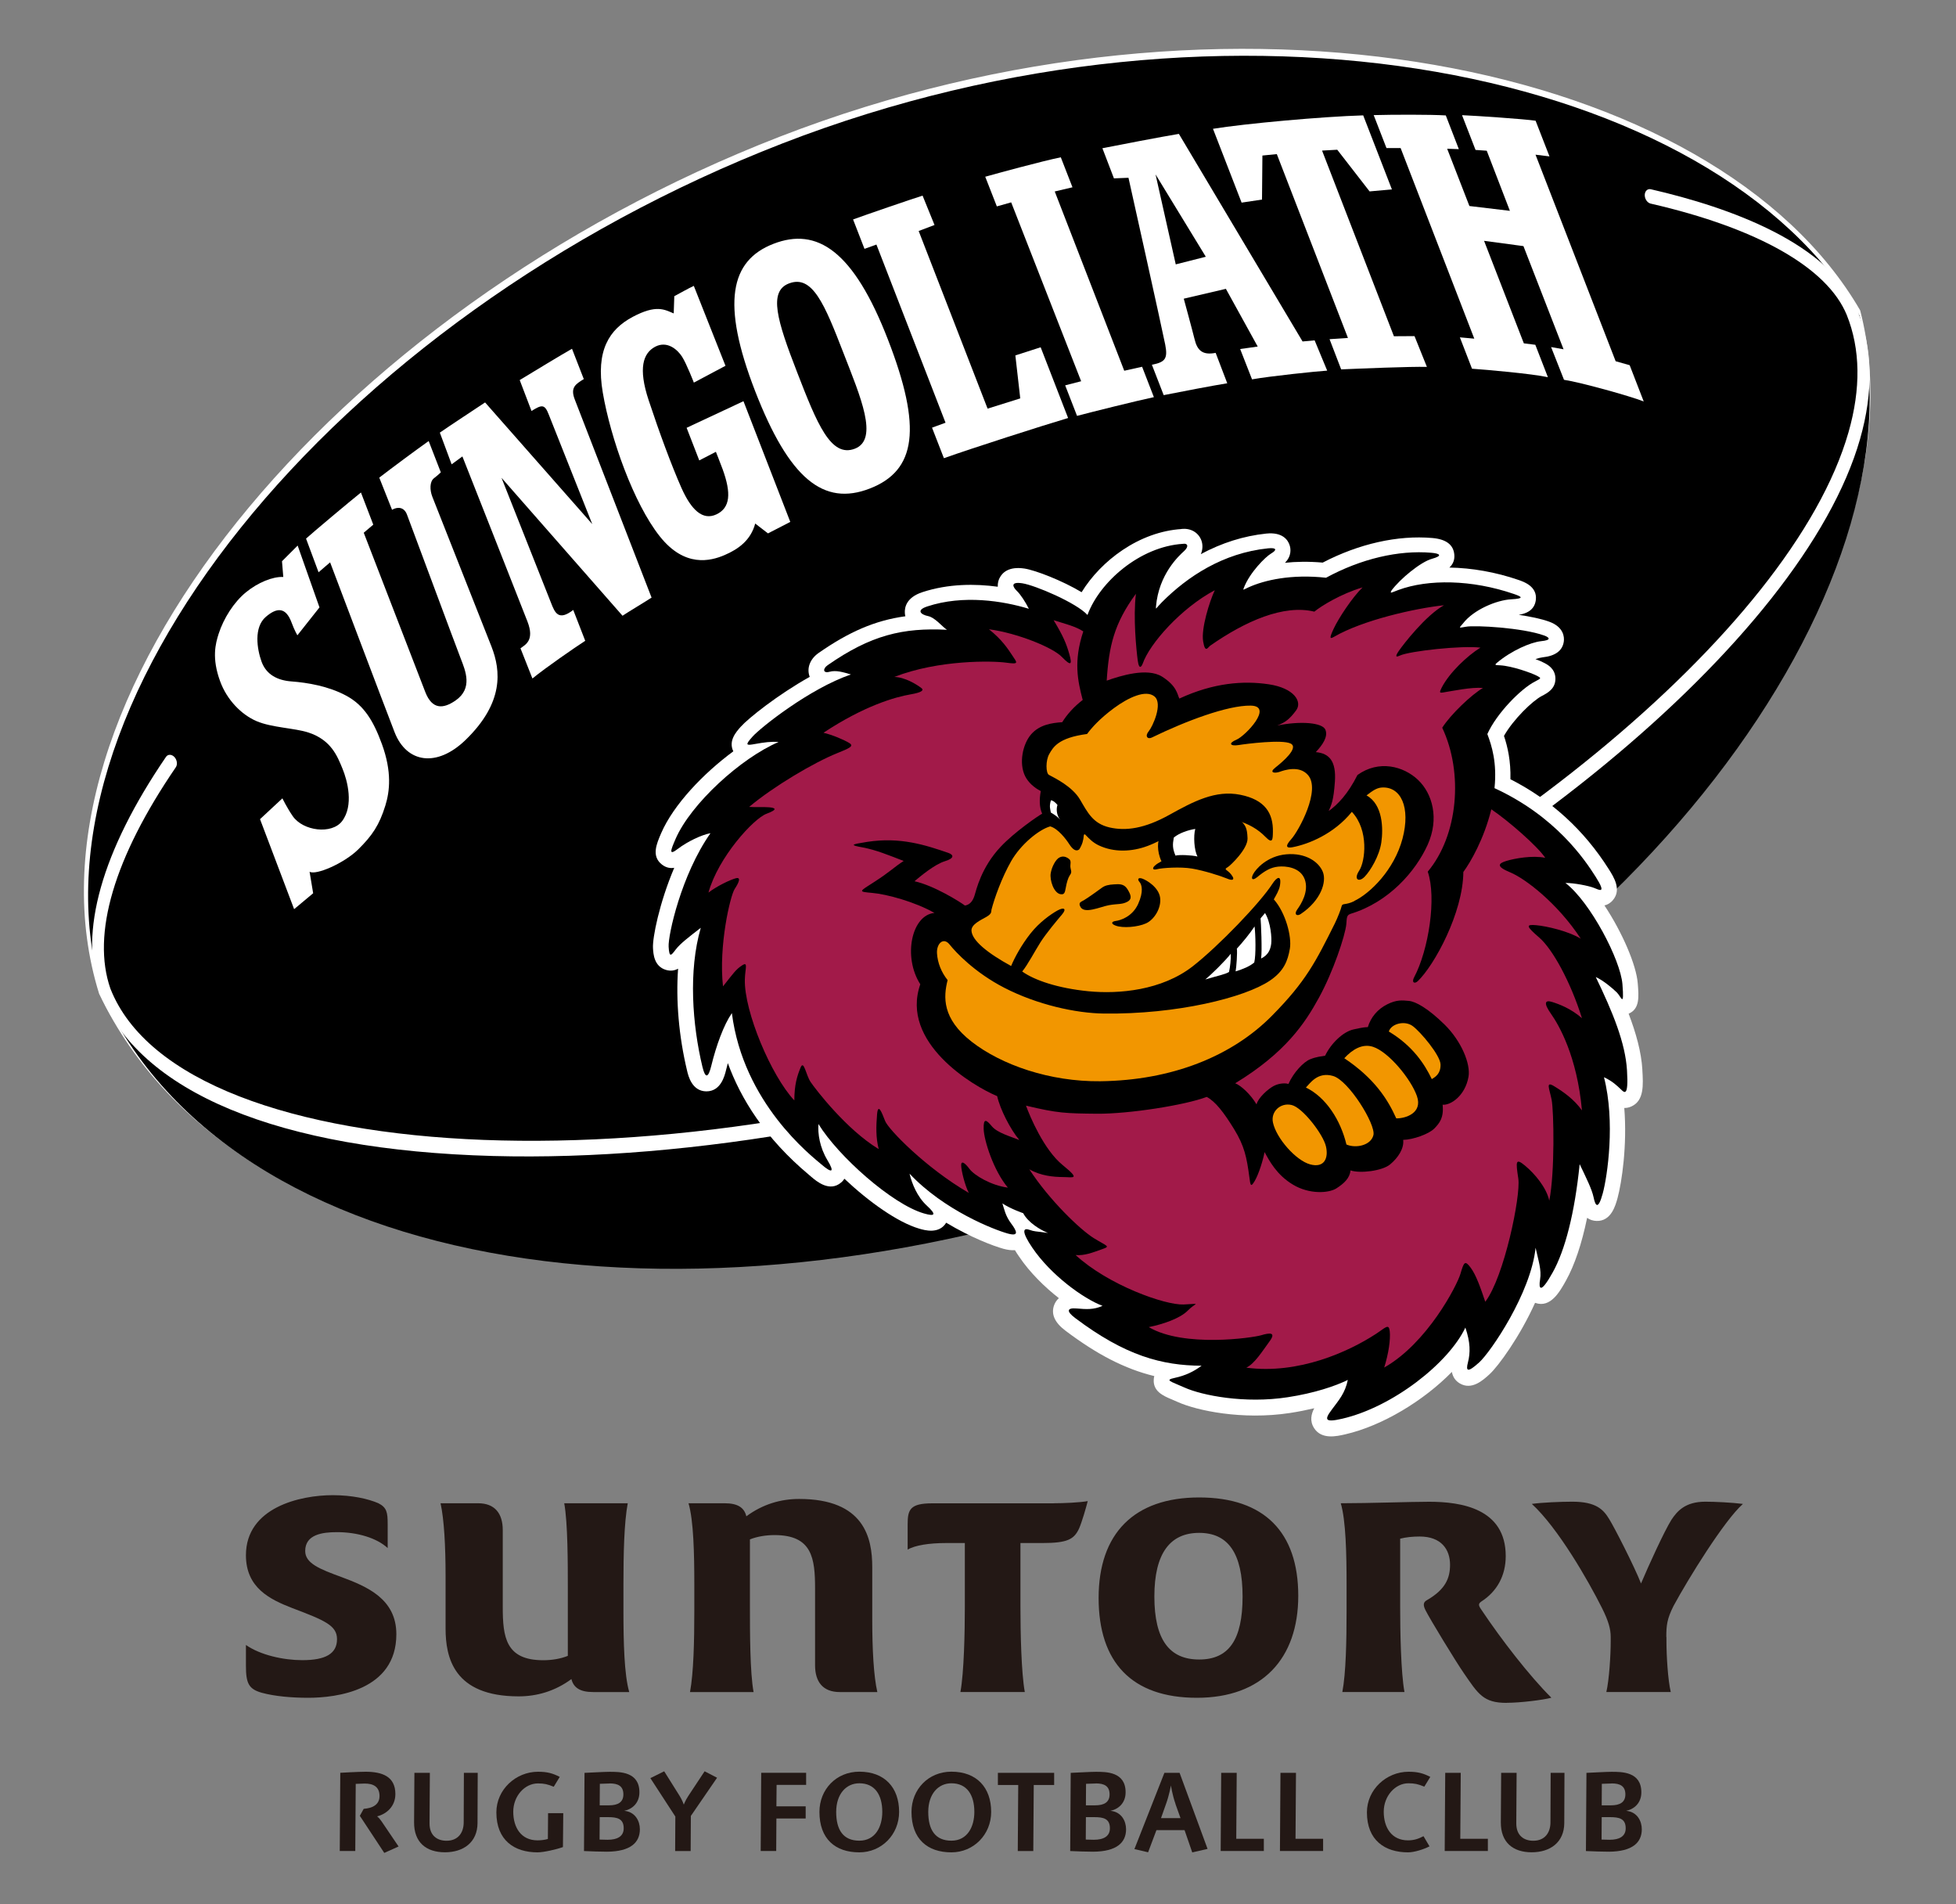
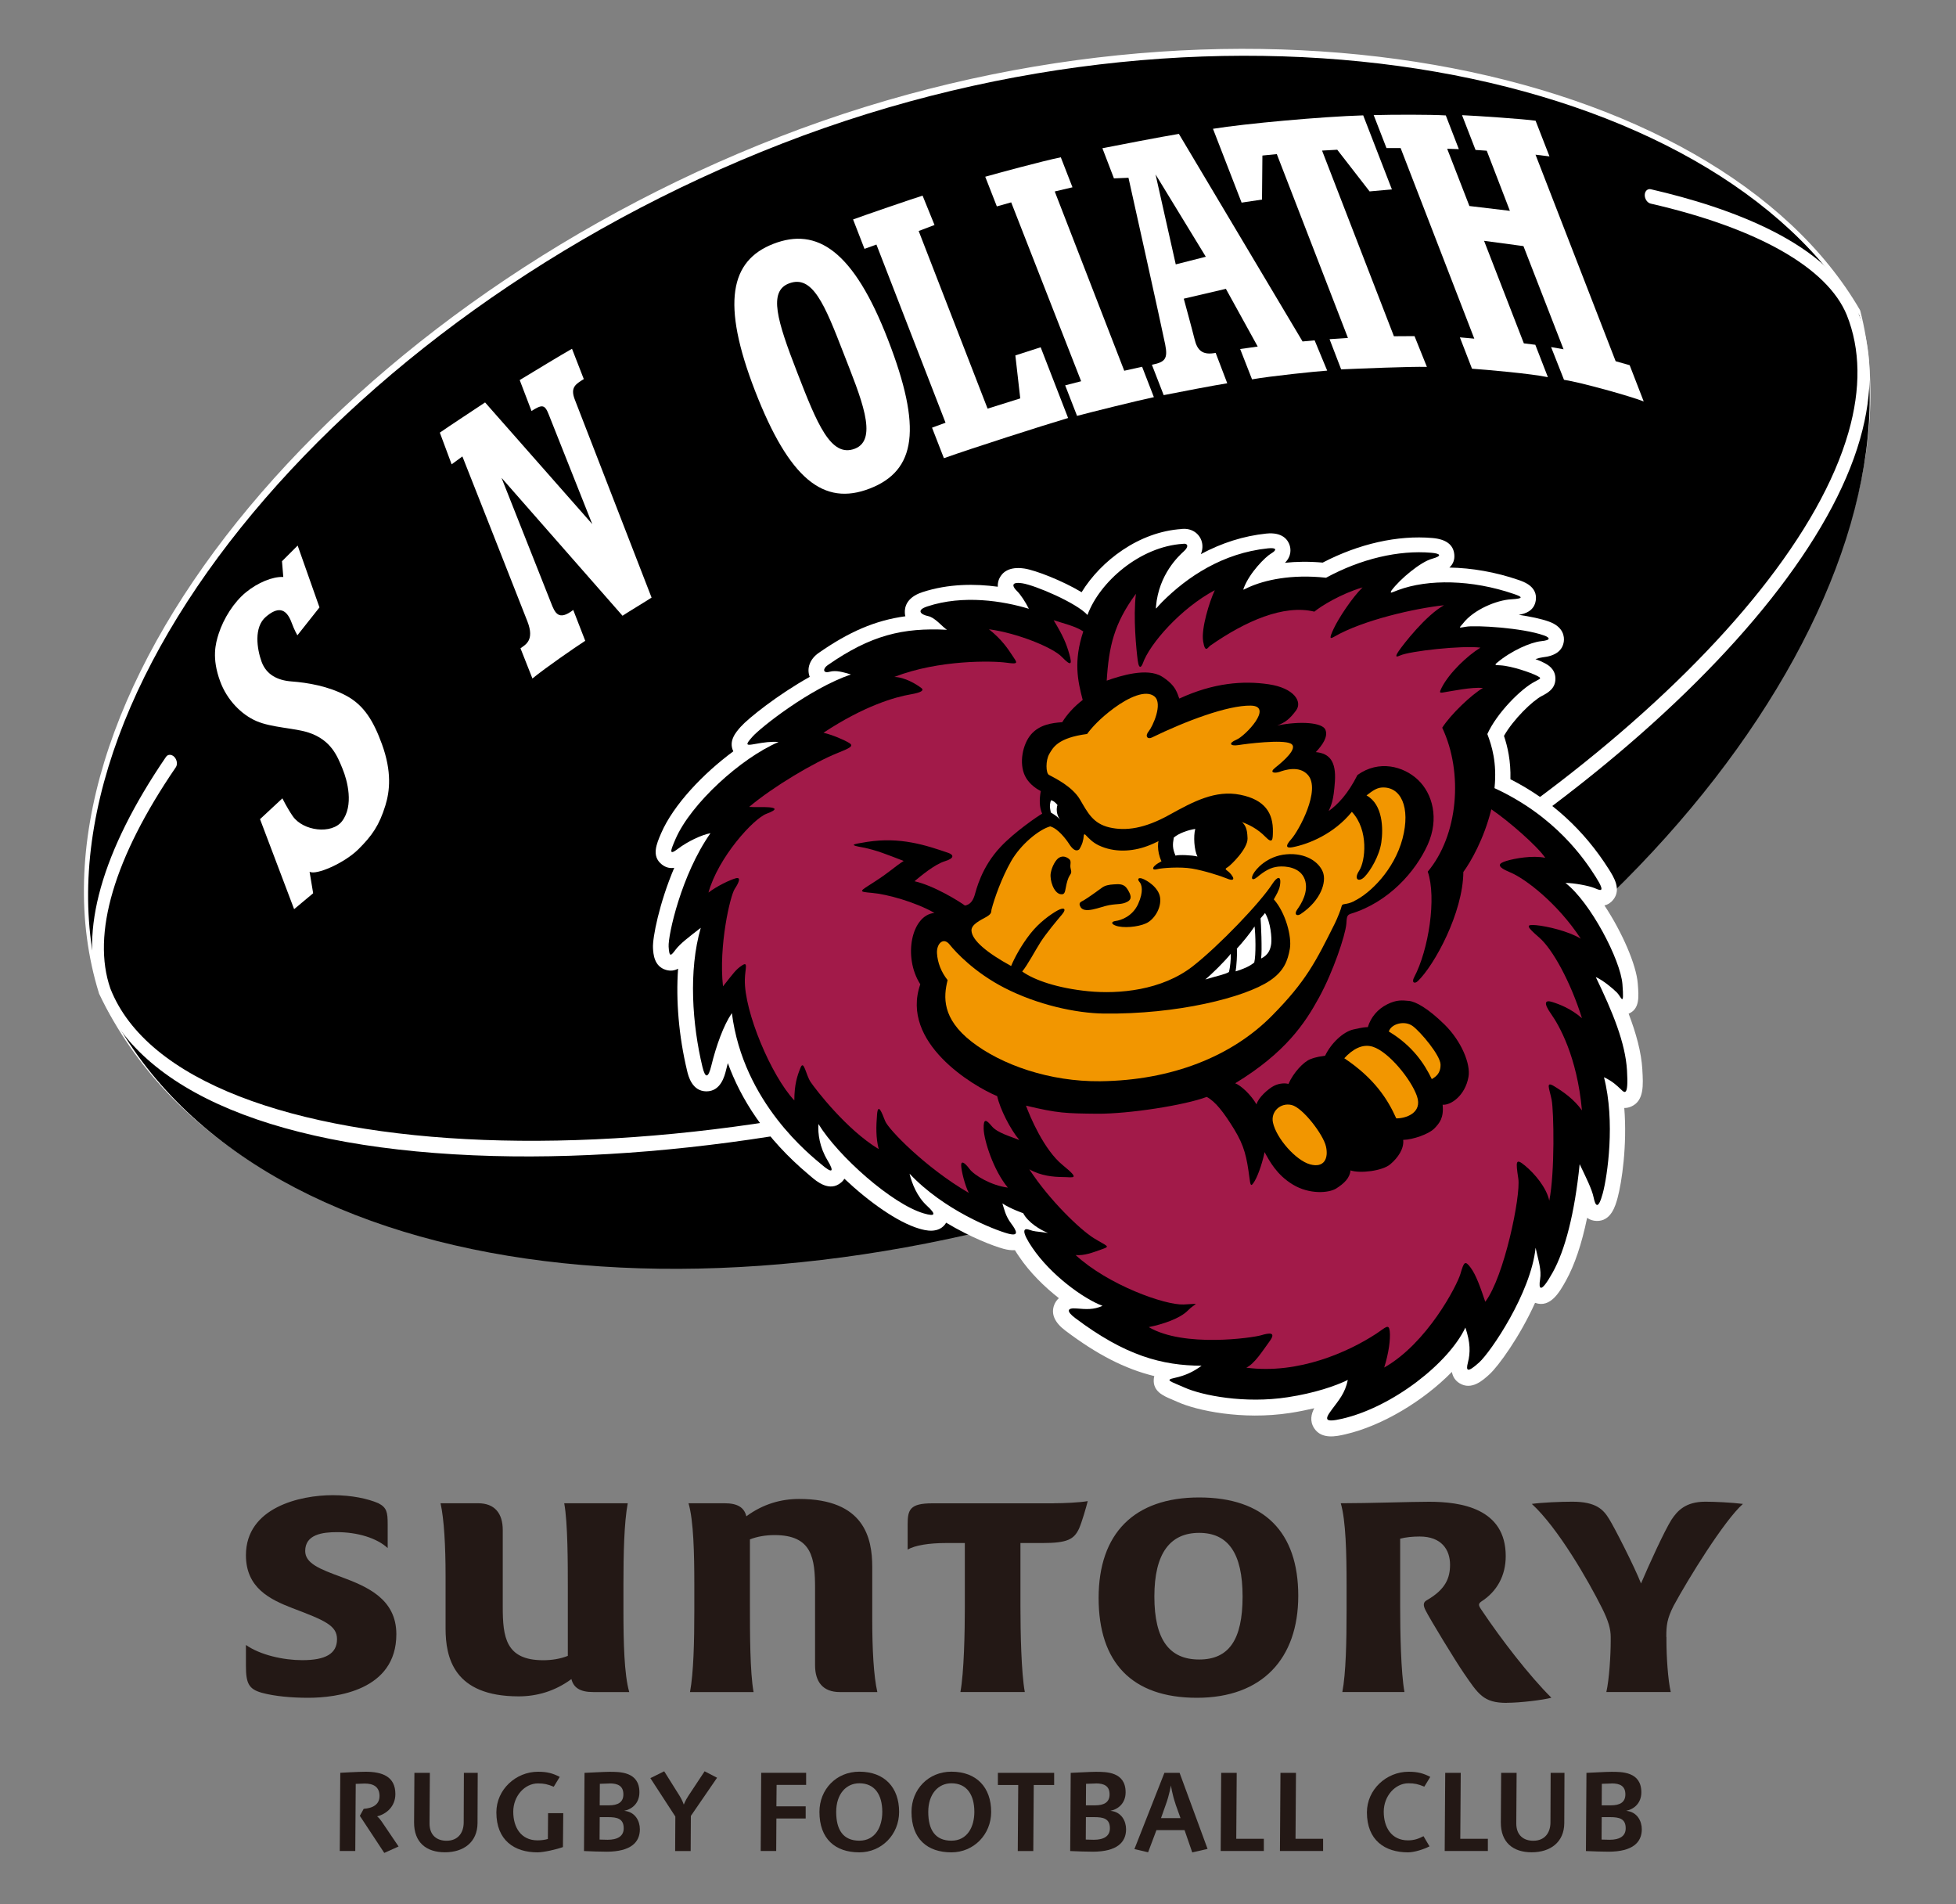
<svg xmlns="http://www.w3.org/2000/svg" id="_レイヤー_1" data-name=" レイヤー 1" width="300" height="292" version="1.1" viewBox="0 0 300 292">
  <rect x="0" y="0" width="300" height="292" fill="#808080" stroke="none" />
  <defs>
    <style>
      .cls-1 {
        fill: #231815;
      }

      .cls-1, .cls-2, .cls-3, .cls-4, .cls-5 {
        stroke-width: 0px;
      }

      .cls-2 {
        fill: #f29600;
      }

      .cls-6 {
        stroke: #fff;
        stroke-linecap: round;
        stroke-linejoin: round;
        stroke-width: .75px;
      }

      .cls-6, .cls-5 {
        fill: #fff;
      }

      .cls-3 {
        fill: #000;
      }

      .cls-4 {
        fill: #a21a49;
      }
    </style>
  </defs>
  <g>
    <path class="cls-6" d="M119.73,21.31C50.82,48.04,1.85,108.09,15.55,152.24c21.47,44.89,96.32,53.15,165.22,26.42,68.9-26.73,114.89-89.42,104.18-130.93C263,9.93,188.63-5.42,119.73,21.31Z" />
-     <path class="cls-6" d="M150.06,99.87" />
  </g>
  <g>
    <path class="cls-3" d="M119.99,22C51.09,48.73,2.11,108.78,15.82,152.92c21.47,44.89,96.32,53.15,165.22,26.42,68.9-26.73,114.89-89.42,104.17-130.93C263.27,10.61,188.89-4.73,119.99,22Z" />
    <path class="cls-3" d="M150.33,100.56" />
  </g>
  <path class="cls-5" d="M25.46,116.06c-9.86,14.43-13.39,26.93-10.19,36.13,6.01,15.3,27.44,24.18,60.35,25.07,30.57.83,67.07-5.76,97.64-17.62,53.99-20.94,103.19-61.49,112.02-92.3,2.08-7.26,1.95-13.89-.39-19.71-4.23-10.34-19.57-15.82-31.69-18.61h0c-.51-.12-.93.28-.94.89,0,.61.4,1.19.91,1.31h0c16.43,3.77,27.11,9.84,30.08,17.09,2.09,5.22,2.18,11.27.26,17.98-8.69,30.35-57.49,70.41-111.1,91.21-65.82,25.54-144.29,22.55-155.48-5.91-2.9-8.33.56-20.09,10.03-33.93h0c.3-.43.2-1.14-.21-1.58-.42-.44-1-.45-1.29-.02h0Z" />
  <g>
    <path class="cls-5" d="M203.56,56.84l-1.93-4.65-1.85.17-18.97-31.83c-2.35.38-10,1.85-11.73,2.2l1.77,4.62,2.23-.09s5.16,23.15,5.63,25.56c.42,2.16.03,2.71-2.04,3.11l1.81,4.66c2.11-.43,7.85-1.52,9.75-1.82l-1.78-4.66c-1.99.38-2.82-.33-3.25-2.16-.28-1.16-1.64-6.15-1.64-6.15l6.46-1.51,4.88,8.85-2.69.38,1.82,4.65c2.81-.5,9.85-1.23,11.53-1.34ZM180.33,40.54l-3.1-13.8,7.71,12.63-4.61,1.17Z" />
-     <path class="cls-5" d="M106.41,43.83l4.86,12.26-4.85,2.58s-1.12-2.9-1.82-3.99c-.7-1.08-2.27-2.48-4.12-1.51-1.84.99-2.63,3.26-.99,8.21,1.64,4.96,3.51,10.01,5.01,13.4,1.51,3.4,3.27,5.09,5.39,4.09,2.12-1.01,2.28-3.23.95-6.9-.36-.98-1.04-2.69-1.04-2.69l-2.55,1.32-1.94-5,8.72-4.08,7.18,18.51-3.42,1.76-1.96-1.51c-.68,2.55-2.56,3.92-4.71,4.84-2.15.92-6.11,1.94-9.93-2.88-4.01-5.05-7.55-15.06-8.74-22.05-1.1-6.43.98-9.68,4.59-11.6,3.62-1.92,4.85-1.13,6.29-.53l.09-2.64c.64-.34,2.34-1.3,2.95-1.56" />
    <path class="cls-5" d="M252.1,61.55l-2.15-5.55-2.15-.61-12.29-31.67,2.14.26-2.13-5.47c-1.8-.26-8.93-.75-11.28-.85l2.07,5.33,1.72.12,3.55,9.22-6.21-.74-3.41-8.78,1.79.06-2-5.17c-2.34-.15-8.19-.13-11.06-.05l1.96,5.05h2.17s11.3,29.23,11.3,29.23l-2.21-.2,1.86,4.81c2.2.15,9.23.77,11.64,1.3l-1.93-4.97-1.76-.22-6.1-15.72,6.04.81,6.15,15.82-1.91-.34,1.98,5.02c2.54.38,10.12,2.49,12.2,3.31Z" />
    <path class="cls-5" d="M176.98,60.91l-1.81-4.67-2.74.61-10.66-27.49,2.72-.64-1.79-4.6c-2.85.58-9.78,2.47-11.59,2.98l1.78,4.55,2.2-.62,10.73,27.43-2.45.63,1.82,4.68c2.23-.59,9.17-2.32,11.78-2.87Z" />
    <path class="cls-5" d="M163.82,64.1l-4.21-10.85-3.88,1.25.75,6.59-5.01,1.57-10.57-27.24,2.43-.92-1.83-4.5c-1.59.49-8.98,3.03-10.66,3.65l1.75,4.51,1.83-.66,10.6,27.32-2.07.76,1.82,4.68c4.42-1.57,14.9-4.93,19.04-6.16Z" />
    <path class="cls-5" d="M99.94,91.65s-11.07-28.53-11.78-30.38c-.72-1.85.11-2.36,1.38-3.14l-1.81-4.65c-1.65.93-5.94,3.54-8.02,4.8l1.81,4.74c1.58-.98,2.02-1.08,2.65.56.64,1.64,6.67,16.79,6.67,16.79l-16.44-18.66c-1.42.95-5.75,3.79-6.94,4.63l1.81,4.86,1.65-1.21s8.73,22.1,9.98,25.32c1.13,2.91-.34,3.55-1.07,4.1l1.83,4.63c2.14-1.74,6.38-4.66,8.1-5.78l-1.84-4.73c-2.24,1.73-2.81.47-3.41-1.1-.61-1.57-7.59-19.16-7.59-19.16l18.56,21.15c.83-.56,3.64-2.24,4.45-2.78Z" />
    <path class="cls-5" d="M118.62,37.39c-6.63,2.57-8.03,9.09-2.81,22.56,5.23,13.47,10.49,17.72,17.6,14.96,7.11-2.76,8.05-9.26,2.77-22.86-5.28-13.61-10.86-17.26-17.56-14.66ZM131.12,68.8c-3.69,1.43-5.8-3.81-8.87-11.74-3.08-7.93-4.41-12.37-1.26-13.59,3.62-1.41,5.49,3.21,8.38,10.67,2.6,6.7,5.45,13.22,1.75,14.66Z" />
    <path class="cls-5" d="M45.65,83.65l3.35,9.49-3.39,4.28s-.46-.78-.88-1.93c-.89-2.43-2.26-2.36-3.95-.91-1.88,1.6-1.37,4.92-.66,6.89.72,1.97,2.43,2.86,4.58,3.02,2.44.18,5.68.72,8.39,2.18,2.76,1.48,4.2,3.91,5.49,7.44,1.55,4.26,1.19,7.24.53,9.39-.94,3.05-2.03,4.63-4.17,6.75-2.14,2.11-6.48,4.01-7.46,3.42l.55,3.3-2.92,2.44-5.23-13.8,3.43-3.19s.74,1.5,1.59,2.73c1.58,2.28,5.97,2.84,7.56.77,1.83-2.4.83-6.21.07-8.05-.76-1.84-1.7-4.39-5.21-5.54-2.08-.69-5.64-.75-7.97-1.75-2.33-1-4.55-3.26-5.59-6.12-1.31-3.57-.7-5.79-.23-7.26.77-2.39,2.34-4.86,4.18-6.37,1.84-1.51,4.11-2.43,5.74-2.36l-.2-2.41,2.39-2.39Z" />
    <path class="cls-5" d="M218.85,56.26l-1.9-4.72-3.16.02-11.02-28.47,2.33-.13,4.96,6.39,3.42-.31-4.4-11.35c-6.21.18-18.12,1.26-23.04,2.06l4.39,11.32,3.13-.47.06-6.75,2.21-.22,10.91,28.19-2.82.19,1.78,4.63c2.75-.12,10.69-.45,13.14-.38Z" />
-     <path class="cls-5" d="M65.74,67.61l1.87,4.82s-.4.4-1.06.91c-.66.52-.64,1.79-.25,2.81.4,1.03,7.96,20.13,9.09,23.02,1.44,3.7,1.89,8.58-3.95,14.26-4.44,4.32-9.08,3.57-10.92-1.15-1.52-3.91-9.89-26.05-9.89-26.05l-1.77,1.52-1.92-5.16c1.09-.99,6.67-5.67,8.42-7.07l1.89,4.93-1.46,1.24s8.79,22.75,9.44,24.43c1.05,2.7,2.74,2.62,4.66,1.28,2.66-1.86,1.49-4.56.79-6.38-.71-1.82-7.82-20.97-8.27-22.14-.45-1.16-1.45-1.19-2.28-.71h0l-1.96-4.93c1.96-1.51,5.67-4.26,7.59-5.62Z" />
  </g>
  <g>
    <path class="cls-5" d="M251.9,164.07c-.16-2.77-.99-5.69-2.11-8.63,1.71-.73,1.57-2.55,1.4-4.64-.22-2.85-2.4-7.87-5.11-11.96.45-.1.91-.35,1.31-.83,1.34-1.6.13-3.51-.67-4.77-3.78-5.97-8.85-10.59-15.06-13.75.07-2.78-.42-4.95-.99-6.65,1.46-2.56,4.36-5.36,5.79-6.11.86-.45,2.1-1.09,2.1-2.65s-1.23-2.18-1.76-2.45c-.3-.16-.75-.36-1.3-.56.44-.15.8-.24,1.07-.27,2-.21,3.1-1.04,3.28-2.46.08-.63.01-2.2-2.27-3.02-1.22-.44-2.89-.78-4.64-1.04,1.11-.18,2.39-.67,2.61-2.23.29-2.11-1.82-2.83-2.62-3.11-3.54-1.22-7.19-1.85-10.63-1.91.57-.53.83-1.2.75-2.01-.14-1.49-1.26-2.34-3.36-2.52-5.32-.46-11.27.88-16.82,3.77-2.18-.19-4.12-.15-5.79.03,1.07-1.07.88-2.21.71-2.71-.25-.77-1.06-2.03-3.58-1.77-3.46.36-6.83,1.43-10.03,3.15.37-.88.28-1.74-.03-2.36-.56-1.14-1.8-1.71-3.17-1.46.09-.01.19-.03.28-.03-6.56.41-12.41,4.87-15.37,9.69-2.95-1.77-7.07-3.37-8.78-3.63-2.38-.35-3.39.61-3.82,1.49-.11.21-.29.69-.26,1.3-3.41-.46-7.54-.49-11.58.84-2.44.81-2.72,2.33-2.67,3.18,0,.18.04.35.08.51-4.63.63-8.65,2.38-13.31,5.63-1.34.93-1.86,2.38-1.36,3.66-4.92,2.75-9.44,6.37-10.57,7.64-.73.82-1.93,2.17-1.15,3.78-4.58,3.38-9.17,8.17-11.07,12.56-.71,1.65-1.52,3.52.12,4.8.64.5,1.3.6,1.89.5-2.3,5.41-3.35,10.76-3.26,12.29.05.92.16,2.81,1.97,3.36.75.23,1.37.1,1.88-.18-.35,4.87.11,10.35,1.38,15.65.18.78.75,3.15,2.96,3.16,2.22,0,2.8-2.38,3.02-3.28.09-.36.18-.7.27-1.05,1.94,5.34,5.63,11.45,12.5,17.18l.27.23c.84.72,2.83,2.41,4.6.9.22-.18.38-.38.51-.58,3.73,3.52,8.15,6.68,11.47,7.65.84.25,3.05.88,4.14-.91,3.75,2.26,7.23,3.57,8.78,4,.66.18,1.24.25,1.76.21.23.38.45.72.65,1,1.63,2.42,3.86,4.61,6.09,6.36-.38.34-.59.72-.71,1.03-.53,1.37.05,2.7,1.71,3.95,4.84,3.65,9.12,5.87,13.64,6.97-.04.13-.07.28-.08.44-.18,1.89,1.47,2.59,2.67,3.1.3.13.64.27,1.02.44,2.87,1.29,9.83,2.8,17.18,1.68,1.38-.21,2.62-.47,3.74-.73-.45.85-.74,1.95-.01,3.07,1.15,1.76,3.42,1.24,4.77.93,5.7-1.31,12.03-5.16,16.35-9.57.14.76.53,1.35,1.19,1.75,1.83,1.1,3.54-.44,4.56-1.37,1.39-1.26,4.69-5.82,7.01-10.98.01,0,.02.01.04.02,2.34.82,3.76-1.74,4.7-3.43,1.32-2.37,2.42-5.63,3.24-9.62.41.3.89.46,1.44.48,2.25.07,2.91-2.36,3.23-3.52.65-2.4,1.49-8.08,1.03-13.8.37,0,.74-.07,1.12-.25,1.93-.89,1.79-3.28,1.65-5.59Z" />
    <g>
      <path class="cls-3" d="M229.22,120.83c.4-3.87-.42-6.49-1.1-8.27,1.44-3.2,5.15-6.94,7.28-8.04,1.02-.53,1.03-.52.32-.9-.85-.44-3.81-1.5-5.64-1.6-.75-.04-.92-.02-.46-.41,2.19-1.84,5.13-3.12,6.74-3.29,1.62-.16,1.34-.56.45-.88-3.32-1.19-10.57-1.59-11.94-1.34-1.38.25-1,.16-.51-.47,1.67-2.18,5.23-3.61,7.39-3.73,2.16-.12,1.63-.41.44-.82-6.46-2.22-13.14-2.3-17.72-.61-1.03.38-1.34.62-1.06.09,1.32-1.79,4.5-4.41,6.21-4.87,1.7-.47,1.24-.82-.1-.93-5.01-.43-10.78.92-16.14,3.83-5.3-.58-9.44.35-11.93,1.49-.78.36-.84.49-.68.07.89-2.34,3.3-4.76,4.21-5.29.91-.54.82-.91-.49-.78-6.92.71-12.37,4.34-16.27,8.25-.94.94-.97,1.27-.92.66.43-4.95,3.5-7.75,4.3-8.48.8-.73.54-1.24-.15-1.12-6.61.41-12.8,5.84-14.66,10.91-1.69-1.87-8.06-4.57-10-4.86-1.94-.29-1.4.62-.84,1.16.57.54,1.33,1.71,1.85,2.75-3.95-1.2-10.05-2.19-15.58-.36-1.77.58-.97,1.26.12,1.48,1.09.22,2.2,1.67,2.9,2.1-6.74-.34-11.66.8-18.3,5.43-.79.55-.72,1.29.29,1.01,1-.28,2.08.06,3.28.41-6.33,2.16-13.86,8.15-15.08,9.52-1.23,1.37-.98,1.39.39,1.14,1.37-.25,2.5-.4,3.59-.3-5.74,2.45-13.44,9.43-15.8,14.87-.77,1.78-1.08,2.61.36,1.51,1.45-1.11,3.63-2.15,5-2.4-4.49,6.38-6.52,15.67-6.42,17.4.1,1.73.37,1.39,1.07.46.69-.92,2.01-1.92,3.86-3.35-1.92,6.6-1.29,14.89.25,21.3.45,1.88.91,1.72,1.36-.13.77-3.13,1.89-6.24,3.16-8.09,1.76,13.8,12.13,21.83,13.73,23.2,1.6,1.37,2.1,1.29.92-.66-1.18-1.95-1.49-4.07-1.37-5.53,3.02,4.93,11.27,12.27,16.15,13.7,1.8.53,1.95.17.47-1.19-1.48-1.36-2.29-3.39-2.65-4.9,5.29,5.62,12.94,8.59,15.07,9.18,1.78.49,1.39-.37.5-1.56-.88-1.18-1.04-2.18-1.33-3.06,1.28.85,3.19,1.5,3.19,1.5.74,1.42,2.61,2.56,3.8,3.03-2.06-.3-1.95-.17-2.91-.5-.96-.33-1.11.38.5,2.75,2.83,4.18,7.81,7.81,10.78,8.93-1.4.62-2.5.52-3.97.4-1.47-.13-1.63.41-.25,1.45,7.73,5.83,13.38,7.3,19.41,7.33-1.18.88-2.47,1.51-4.1,1.86-1.63.35-.7.51,1.47,1.48,2.72,1.22,9.25,2.51,15.85,1.49,4.11-.63,7.28-1.71,9.21-2.65-.43,2.06-1.37,3.08-2.48,4.58-1.12,1.5-1.09,1.99,1.6,1.37,7.78-1.79,16.35-8.55,18.91-13.98.78,2.28.77,3.87.4,5.32-.38,1.44-.02,1.59,1.72.02,1.74-1.57,7.93-10.62,8.65-17.58.44,2.01.93,3.4.69,4.85-.25,1.45.04,2.34,1.93-1.06,1.9-3.4,3.37-9.05,4.14-16.61,1.04,2.18,1.88,3.85,2.14,5.1.26,1.26.68,2.03,1.4-.61.72-2.65,1.94-11.02.19-17.82,1.3.61,1.98,1.28,2.55,1.82.56.54,1.24,1.34.98-2.87-.25-4.2-2.18-8.92-4.79-14.31,1.07.46,2.56,1.7,3.24,2.37.68.68,1.14,2.44.85-1.28-.29-3.72-4.93-12.6-8.74-15.52,1.35,0,3.53.43,4.36.75.83.32,2,1.03.27-1.7-1.69-2.66-6.13-9.27-15.52-13.59Z" />
      <path class="cls-2" d="M213.01,158.18c.35-1.2,2.45-1.76,3.68-.83,1.23.92,4.2,4.46,4.25,5.86.04,1.4-.74,1.9-1.34,2.26-1.11-2.31-2.92-5.09-6.58-7.29Z" />
      <path class="cls-2" d="M206.18,162.27c1.26-1.37,2.79-2.28,4.41-1.75,2.39.78,5.81,4.93,6.73,7.55.92,2.62-1.78,3.45-3.17,3.42-1.3-2.9-3.32-6.11-7.97-9.22Z" />
-       <path class="cls-2" d="M200.29,166.76c3.07,1.49,5.31,4.97,6.22,8.74,1.42.62,3.75.16,4.14-1.45.38-1.61-3.78-8.36-6.19-9.06-2.4-.7-3.55,1.17-4.17,1.77Z" />
      <path class="cls-2" d="M195.24,172.14c-.37-1.7,1.17-3.1,2.86-2.7,1.69.39,4.86,4.52,5.27,6.36.42,1.84-.29,3.34-2.45,2.74-2.16-.6-5.15-3.97-5.68-6.4Z" />
      <path class="cls-5" d="M188.77,146.25c.04.79-.1,2.06-.27,2.79-.61.38-1.59.54-3.64,1.15.88-.71,2.99-2.77,3.91-3.94Z" />
      <path class="cls-5" d="M192.42,142.07c.15,1.19.23,4.4-.05,5.52-.73.61-1.69,1-2.86,1.36.12-.6.29-2.93.19-3.48.83-.9,2.03-2.36,2.72-3.41Z" />
      <path class="cls-5" d="M194.02,140c.88,1.43,1.06,3.84.95,4.72-.12.88-.43,1.71-1.55,2.26.18-1.2-.02-5.6-.08-6.15.16-.24.56-.63.68-.83Z" />
      <path class="cls-4" d="M159.61,121.41c-.2,1.16-.22,2.34.23,3.36-.64.35-4.23,2.8-6.36,5.07-2.99,3.17-3.74,6.62-4.02,7.51-.29.89-.73,1.37-1.46,1.51-.77-.58-4.74-3.07-7.74-3.73.88-.74,3.08-2.59,4.66-3.07,1.57-.48,1.31-1.01.52-1.28-3.47-1.19-7.34-2.47-12.41-1.69-2.61.41-2.7.49-.69.86,2.01.38,3.88,1.15,6.26,2.07-1.41.9-2.09,1.66-4.47,3.19-2.38,1.53-2.58,1.51-.35,1.71,2.23.19,6.62,1.39,9.54,3.07-3.5.31-4.87,6.72-2.17,10.94-3.12,8.92,8.05,15.6,11.79,17.15.44,1.98,2.01,5.08,3.4,6.73-1.28-.52-3.38-1.1-4.21-2.1-.83-1-1.31-1.34-1.26.4.05,1.74,1.49,6.35,3.71,9-2.53-.32-5.15-1.87-5.88-2.86-.73-.99-1.31-1.34-1.28-.52.03.82.56,3.01,1.17,4.19-6.61-3.84-12.33-9.74-12.83-11.02-.5-1.27-1.08-2.85-1.24-1.03-.15,1.82-.2,3.56.25,5.33-4.95-2.98-9.72-9.21-10.45-10.3-.72-1.08-1.03-3.46-1.54-2.18-.52,1.28-.94,2.57-.95,5.02-3.55-3.78-7.7-13.63-7.59-18.53.04-1.73.55-2.81-.42-2.18-.97.63-1.33,1.21-2.93,3.22-.69-6.18,1.1-13.89,1.8-14.95.7-1.06.98-1.86.14-1.62-.84.23-2.86,1.18-4.17,2.19,1.48-5.38,6.9-11.35,8.91-12.09,1.93-.72,1.2-.92.39-.99-.81-.07-2.25.01-3.06-.06,3.75-3.15,9.97-6.82,13.48-8.23,1.94-.78,2.65-1.1,1.87-1.57-.78-.48-2.55-1.24-3.95-1.57,6.28-4.15,10.99-5.48,13.38-5.89q2.38-.41,1.62-.98c-.77-.58-2.51-1.65-4.14-1.69,6.87-2.67,15.12-2.47,17.14-2.19,2.02.28,1.73.05,1.01-1.03-.72-1.09-1.62-2.49-3.63-4.09,4.34.58,9.77,2.78,11.17,4.23,1.41,1.45,1.63,1.26,1.16-.41-.47-1.67-.98-2.84-2.41-5.21,1.69.55,3.29.9,4.55,1.72-1.52,4.57-.86,7.58-.09,10.51-1.32,1.01-2.42,2.23-3.14,3.41-1.61.11-3.48.38-4.77,1.86-1.29,1.48-1.91,4.43-.92,6.42.49.97,1.37,1.75,2.36,2.26.05.02.06.04.03.13Z" />
      <path class="cls-2" d="M207.7,138.16c2.45-1.17,6.13-4.76,7.41-9.56,1.27-4.81-.25-8.04-3.2-7.84-.81.06-1.46.55-2.32,1.21,2.53,1.39,2.57,5.14,2.27,7.21-.3,2.06-1.67,4.34-2.55,5.25-.87.91-1.76.46-.84-.93.92-1.4,1.52-6.2-1.13-9.01-2.75,3.39-6.63,4.95-9.08,5.42-.87.17-1.29-.05-.2-1.25,1.09-1.2,4.62-7.58,2.51-9.86-1.35-1.48-3.63-.69-4.33-.44-.7.24-1.68.16-.62-.67,1.05-.83,3.64-3.01,2.34-3.67-1.29-.66-6.77.03-8.01.23-1.25.2-1.64-.27-.3-.83,1.34-.56,5.74-5.16,2.18-5.22-3.56-.06-10.03,2.39-15.18,4.9-.64.31-1.09-.21-.47-.96.62-.75,2.21-4.24.89-5.34-1.32-1.1-4.01.15-6.24,1.8-2.23,1.65-3.47,3.09-4.1,3.95-4.48.59-5.22,2.07-5.8,3.07-.58,1-.53,2.94-.05,3.2.94.51,3.59,1.78,4.77,3.79,1.18,2.01,1.99,3.68,4.52,4.27,2.53.58,5.4.16,9.14-1.91,3.75-2.08,7.1-3.86,10.91-3.1,3.81.76,5.06,2.83,5.01,5.67-.02,1.15-.02,1.94-1.14.79-2.33-2.41-6.05-3.35-9.12-2.57-3.08.78-6.54,3.07-8.96,3.96-2.41.9-5.15,1.02-7.49-.09-.92-.44-1.45-1.01-2.07-1.65-.1-.1-.22-.01-.22.1-.07.79-.22,1.38-.69,2.15-.52.44-1.06-.04-1.54-.78-.47-.74-1.73-2.41-2.93-2.73-1.76.5-4.53,2.78-5.99,5.34-1.45,2.56-2.54,5.62-3.01,7.42-.08.32.11.6-.79,1.12-.9.51-2.33,1.15-2.28,2.11.08,1.51,2.44,3.43,6.08,5.42.54-1.3,1.58-3.22,2.95-4.96,1.38-1.76,3.16-3,4.17-3.56,1.01-.55,1.42-.25.7.6-.72.85-2.45,2.91-3.32,4.28-.87,1.37-1.97,3.48-2.8,4.48,1.87,1.34,5.47,2.57,10.15,3.03,4.69.46,11.26-.13,16.01-3.83,3.97-3.1,10.35-9.74,12.21-12.64.69-1.07,1.43-1.43,1.16.26-.12.74-.61,1.51-.94,2.12,1.81,2.04,2.78,5.72,2.46,7.57-.32,1.85-.91,3.44-3.06,4.89-3.88,2.62-14.31,5.19-25.45,5.05-4.35-.05-10.27-1.37-15.28-3.95-4.53-2.33-7.43-5.42-8.39-6.63-.97-1.21-2.03-.12-1.94,1.34.09,1.46.66,2.9,1.63,4.11-.65,2.57-.88,5.89,3.69,9.45,4.58,3.56,11.98,6.14,19.72,6.06,10.96-.13,20.19-3.81,26.37-10.08,5.18-5.24,6.69-8.27,9.6-14.1.39-.78.96-2.22,1.06-2.69.11-.46.61-.11,1.91-.74Z" />
      <path class="cls-4" d="M207.1,140.14c5.95-1.79,10.04-6.57,11.86-10.59,1.82-4.03.74-7.87-1.48-9.97-2.22-2.1-6-3.1-9.28-.74-1.48,2.94-3.04,4.54-4.41,5.52.39-.95.74-1.47.95-4.53.2-3.05-.8-4.31-2.93-4.5,1.01-1.08,1.92-2.35,1.47-3.44-.46-1.08-3.76-1.37-7.39-.64,1.21-.45,1.93-1,2.91-2.33.97-1.33-.32-3.41-4.2-3.99-3.89-.58-8.47-.24-13.72,2.19-.31-.64-.38-1.94-2.66-3.37-2.28-1.42-6.39-.12-8.48.62.33-5.26,1.13-8.76,4.48-13.32-.44,3.65.06,8.55.28,10.23.23,1.68.67.73.76.49,1.05-3.06,5.9-8.53,11.06-11.27-.83,1.77-2.11,5.9-1.79,7.84.32,1.93.72.92,1.11.65,5.38-3.75,11.25-6.34,15.95-5.2.99-.83,4.05-2.73,7.39-3.72-1.61,1.58-3.67,4.72-4.42,6.32-.75,1.6-.57,1.61.08,1.24,4.39-2.54,12.37-4.35,16.83-4.82-2.78,1.54-6.23,5.98-6.94,7.02-.71,1.04-.26.9.19.69,1.49-.69,9.54-1.57,12.34-1.21-2.01,1.24-4.76,3.83-5.94,6.13-.39.76-.32.83.18.75,1.57-.25,4.38-.85,6.15-.7-1.75,1.02-4.96,4.06-6.25,6.1,3.27,6.93,2.44,16.51-2.22,22.07,1.38,4,.13,12.01-2.08,16.18-.46.87.09,1.06.56.6,2.53-2.43,6.93-10.47,6.98-16.73,1.1-1.5,3.16-5.03,4.29-9.61,2.65,1.79,7.09,5.67,8.27,7.44-1.93-.41-4.68.09-5.94.47-1.26.38-1.67.84.59,1.77,2.25.93,7.21,4.68,10.8,10.16-1.86-1.15-5.24-1.93-6.83-2.07-1.59-.14-1.61.11.45,1.89,2.06,1.77,4.82,6.81,6.56,12.37-1.72-1.5-3.5-2.15-4.58-2.49-1.08-.34-1.36.13-.16,1.83,1.2,1.7,3.99,6.49,4.74,14.8-1.2-1.7-2.83-2.83-4.23-3.69-1.4-.86-.77.3-.42,2.06.34,1.75.51,11.11-.36,15.47-.44-2.01-2.22-4.13-3.72-5.37-1.49-1.24-1.42-.61-1.03,2,.39,2.62-2.16,15.06-5.07,18.87-.69-2.03-1.37-4.06-2.25-5.24-.88-1.18-1.03-.83-1.56.97-.53,1.8-5.1,10.63-11.69,14.36.68-2.16.99-4.34.85-5.58-.14-1.24-.67-.52-2.13.43-4.17,2.72-11.85,6.23-19.87,5.17,1.29-.63,2.43-2.49,3.54-4,1.12-1.5,0-1.35-1.27-.97-1.26.38-11.85,1.93-17.23-1.25,2.13-.43,4.79-1.31,6-2.55,1.21-1.25,2.18-1.04-.66-.92-2.84.12-11.55-2.97-16.56-7.58,1.34.12,2.61-.38,4.01-.88,1.4-.49.89-.41-1.2-1.7-2.1-1.29-6.87-5.88-9.91-10.57,1.75,1.01,3.71,1.18,5.18,1.19,1.48,0,2.79.49-.08-1.85-2.87-2.34-5.01-7.45-5.61-9.1,4.89,1.17,6.08,1.19,10.91,1.24,4.83.04,13.48-1.31,16.81-2.58,1.34.71,2.62,2.38,4.19,4.93,1.6,2.61,1.94,4.3,2.36,7.46.15,1.11.18,1.57.81.5.63-1.07,1.3-3.27,1.51-4.43.74,1.35,1.85,3.49,4.35,4.99,2.5,1.51,5.47,1.33,6.66.58,1.19-.76,2.07-1.59,2.17-2.76,1.46.5,4.88.09,6.09-.93,1.22-1.02,2.15-2.44,1.99-3.75,1.51-.03,3.94-.89,4.77-1.74.82-.84,1.48-1.64,1.28-3.65,1.23.11,3.45-1.36,3.97-4.28.35-1.96-1.09-5.47-3.66-8-2.57-2.53-4.47-3.55-5.48-3.64-1.01-.09-1.86-.21-3.32.52-1.46.73-2.53,1.98-2.98,3.5-.44.02-.59,0-2.18.35-1.59.34-3.46,2.12-4.37,4.03-.6.11-1.3.15-2.3.55-1,.4-2.53,1.99-3.33,3.79-.36-.14-1.33-.17-2.23.29-.89.46-2.42,1.83-2.66,2.84-.89-1.53-2.38-2.89-3.27-3.24,7.71-4.7,10.68-9.17,12.84-13.12,2.17-3.95,4.04-9.53,4.2-11.29.08-.88.02-1.37.61-1.55Z" />
      <path class="cls-3" d="M178.02,128.22c-.53.53-.61,2.32.12,3.85-.38.22-.74.39-1.07.72-.33.33-.32.68.41.49.73-.19,3.52-.4,5.36-.09,1.84.31,4.45,1.15,5.33,1.52.88.38,1.15.18.89-.28-.31-.53-.69-.81-.93-.99-.24-.17-.18-.27.2-.49.37-.22,3.06-2.77,3.01-4.39-.06-1.62-.28-2.05-1.36-3-1.08-.95-7.53-1.77-11.95,2.66Z" />
      <path class="cls-3" d="M174.78,135.26c-.4-.47-.18-.73.4-.54.69.24,2.53,1.33,2.75,2.92.22,1.59-.9,3.38-2.16,3.95-1.26.57-3.56.77-4.67.34-.73-.27-.66-.62.02-.71.69-.08,2.55-.64,3.44-2.6.88-1.95.55-2.98.22-3.37Z" />
      <path class="cls-3" d="M165.65,138.94c-.23-.56.12-.63.61-.91.49-.28,2.28-1.55,2.74-1.9.46-.35,1.08-.48,1.83-.52.75-.04,1.54-.15,2.08.72s.8,1.53-.03,1.96c-.82.43-1.45.27-2.79.51-1.34.24-3.91,1.48-4.43.15Z" />
      <path class="cls-3" d="M162.67,137.11c.52.1.66-.16.79-.97.14-.8.35-1.5.59-1.87.24-.37.33-.47.16-1.09-.16-.62.21-1.12-.26-1.48-.47-.36-.96-.48-1.48-.2-.53.27-1.16,1.4-1.32,2.42-.16,1.02.45,3.01,1.51,3.2Z" />
      <path class="cls-5" d="M161.18,122.72c.37.02.82.46,1.01.72-.19.52-.19,1.48.4,2.25-.26-.34-.77-.72-1.42-1.1-.07-.5-.28-.89.01-1.87Z" />
      <path class="cls-5" d="M180.02,128.44c.81-.69,2.22-1.17,3.3-1.33-.29,1.09-.18,3.22.34,4.23-.83-.22-2.85-.3-3.37-.14-.46-1.1-.46-1.66-.26-2.76Z" />
      <path class="cls-3" d="M192.74,134.55c-.58.49-.95.29-.55-.49.4-.78,2.13-2.8,5.1-3.06,2.98-.26,4.99,1.17,5.6,2.7.61,1.53-.3,4.39-3.4,6.46-.58.39-1.07.05-.52-.71.55-.76,1.83-2.75,1.14-4.62-.69-1.87-2.96-2.06-4.08-1.94-1.12.12-2.01.6-3.28,1.67Z" />
    </g>
  </g>
  <g>
    <path class="cls-1" d="M59.46,237.38c-1.67-1.55-4.66-2.44-7.77-2.44-2.21,0-4.88.34-4.88,2.89,0,1.89,2.21,2.77,5.55,3.99,3.89,1.45,8.43,3.33,8.43,8.77,0,8.65-9.21,9.75-13.54,9.75-2.43,0-5.1-.22-7.1-.77-1.99-.56-2.43-1.44-2.43-4.11v-3.22c2.21,1.55,5.76,2.33,8.65,2.33,3.56,0,5.32-.99,5.32-3.22,0-2.1-1.88-2.88-6.87-4.77-3.44-1.33-7.1-3.11-7.1-8.1,0-7.33,8.31-9.21,13.31-9.21,2.99,0,5.43.56,6.99,1.23,1.32.66,1.44,1.44,1.44,3.22v3.65ZM86.52,230.51h9.76c-.56,2.99-.66,7.76-.66,12.42v4.11c0,4.65.11,9.75.89,12.42h-5.54c-2,0-3-.67-3.33-1.99-2.55,1.88-5.33,2.65-8.09,2.65-9.99,0-11.21-5.99-11.21-10.42v-8.1c0-4.55-.23-8.66-.77-11.09h5.76c2.55,0,3.78,1.55,3.78,4.11v11.76c0,4.65.44,8.2,6.21,8.2,1.33,0,2.66-.22,3.77-.67v-10.42c0-3.66,0-9.98-.55-12.97ZM115.59,259.46h-9.76c.55-2.99.66-7.77.66-12.42v-4.11c0-4.66-.11-9.77-.89-12.42h5.55c1.99,0,3,.66,3.32,2,2.56-1.89,5.33-2.66,8.1-2.66,9.99,0,11.21,5.99,11.21,10.42v8.1c0,4.54.22,8.66.78,11.09h-5.77c-2.56,0-3.78-1.55-3.78-4.11v-11.75c0-4.66-.44-8.21-6.21-8.21-1.33,0-2.67.22-3.78.66v10.44c0,3.65,0,9.98.56,12.97Z" />
    <path class="cls-1" d="M161.62,230.51c1.55,0,3.99-.11,5.21-.33-.22.89-.89,3.22-1.33,4.21-.78,1.66-1.77,2.22-5.66,2.22h-3.33v9.88c0,3.65.12,9.98.67,12.97h-9.88c.56-2.99.68-9.32.68-12.97v-9.88h-2.9c-2.55,0-4.76.34-5.87,1.01v-3.88c0-2.23.34-3.22,3.77-3.22h18.64ZM199.12,244.7c0,9.65-5.55,15.64-15.54,15.64s-15.08-5.43-15.08-15.31,5.44-15.41,15.42-15.41,15.2,5.32,15.2,15.08ZM177.05,244.81c0,6.66,2.33,9.66,6.87,9.66s6.66-3,6.66-9.66-2.23-9.76-6.66-9.76-6.87,3.1-6.87,9.76Z" />
    <path class="cls-1" d="M231.07,261.12c-3.56,0-4.34-1.34-6.55-4.55-1.23-1.77-5.22-8.32-5.88-9.65-.33-.66-.44-1.21.21-1.55,2.89-1.66,3.55-3.43,3.55-5.43,0-2.33-1.33-4.33-4.66-4.33-1.11,0-2.11.11-2.99.33v10.55c0,3.65.11,9.98.66,12.97h-9.53c.55-2.89.65-7.77.65-12.42v-4.11c0-4.66-.11-9.77-.89-12.42,4.34,0,10.77-.23,13.55-.23,4.88,0,11.75,1.01,11.75,8.33,0,2.99-1.33,5.43-3.76,6.98-.45.33-.45.56,0,1.21,3.11,4.66,7.42,10.21,10.76,13.53-1.22.34-4.76.78-6.87.78ZM255.59,251.02v.67c0,2.21.22,5.89.66,7.77h-9.88c.44-1.89.67-5.66.67-7.77v-.67c0-1.21-.33-2.43-1.33-4.43-2.11-4.22-6.76-12.31-10.77-15.98,1.56-.22,4.44-.34,6.22-.34,3.66,0,4.77,1.22,5.65,2.67.77,1.22,3.89,7.32,4.88,9.87,1.22-2.87,3.55-7.98,4.66-9.76.89-1.33,2.11-2.78,5.21-2.78,1.44,0,3.99.12,5.76.34-2.88,2.55-8.43,11.55-10.64,15.64-1.01,2-1.11,3-1.11,4.76Z" />
  </g>
  <g>
    <path class="cls-1" d="M58.94,284.13l-3.75-5.69.59-1.07c.3-.05,2.43-.1,2.43-1.96,0-1.46-.99-1.92-2.27-1.92-.39,0-.99.05-1.38.05l-.07,10.29h-2.38l.08-11.99s2.78-.16,3.88-.16c2.53,0,4.57.71,4.57,3.42,0,1.89-1.35,3.06-2.8,3.42.3.25.48.48.71.81l2.58,3.81-2.2.99Z" />
    <path class="cls-1" d="M73.24,279.56c-.02,2.93-2.14,4.47-5,4.47s-4.75-1.51-4.73-4.6c0,0,.03-5.06.05-7.58h2.37l-.05,7.71c-.02,1.89,1.15,2.7,2.61,2.7,1.74,0,2.63-1.2,2.63-2.83l.03-7.58h2.12l-.03,7.71Z" />
    <path class="cls-1" d="M86.34,283.23c-.99.36-2.94.81-3.91.81-3.53,0-6.3-1.84-6.3-6.13,0-3.52,3.01-6.23,6.38-6.23,1.41,0,2.25.23,3.34.79l-.92,1.51c-.95-.39-1.48-.51-2.43-.51-2.01,0-3.78,1.92-3.78,4.34s1.2,4.39,3.72,4.39c.59,0,1.15-.08,1.59-.21l.03-3.96h2.33l-.05,5.21Z" />
    <path class="cls-1" d="M93.07,283.94c-.82,0-2.53-.05-3.5-.1l.08-11.99c.89-.03,2.98-.16,3.83-.16,1.58,0,4.59-.03,4.59,3.14,0,1.63-1.07,2.58-2.33,2.84,1.71.16,2.4,1.59,2.4,2.83,0,2.01-1.4,3.42-5.06,3.44ZM93.25,278.64h-1.27l-.02,3.44s.97.03,1.23.03c1.48,0,2.47-.51,2.47-1.76,0-1.5-1.02-1.71-2.42-1.71ZM93.51,273.48c-.35,0-1.1.03-1.51.05l-.02,3.3h1.41c1.4,0,2.22-.48,2.22-1.68,0-1.28-.82-1.68-2.1-1.68Z" />
    <path class="cls-1" d="M105.96,278.43l-.03,5.41h-2.38l.03-5.29-3.83-5.89,2.12-1.05,2.37,3.78c.39.61.64,1.33.64,1.33-.02.05.21-.61.69-1.33l2.5-3.78,1.91.99-4.01,5.84Z" />
    <path class="cls-1" d="M119.11,273.71l-.03,3.27h4.49v1.87h-4.49l-.03,4.98h-2.38l.08-11.99h6.89v1.86h-4.52Z" />
    <path class="cls-1" d="M131.8,284.04c-3.7,0-6.12-2.07-6.12-6.2,0-3.45,2.58-6.17,6.12-6.17,3.88,0,6.1,2.43,6.1,6.17,0,3.47-2.68,6.2-6.1,6.2ZM131.8,273.45c-2.02,0-3.55,1.64-3.55,4.39s1.07,4.41,3.55,4.41,3.52-2.17,3.52-4.41c0-2.63-1.15-4.39-3.52-4.39Z" />
    <path class="cls-1" d="M145.92,284.04c-3.7,0-6.12-2.07-6.12-6.2,0-3.45,2.58-6.17,6.12-6.17,3.88,0,6.1,2.43,6.1,6.17,0,3.47-2.68,6.2-6.1,6.2ZM145.92,273.45c-2.02,0-3.55,1.64-3.55,4.39s1.07,4.41,3.55,4.41,3.52-2.17,3.52-4.41c0-2.63-1.15-4.39-3.52-4.39Z" />
    <path class="cls-1" d="M158.55,273.71l-.07,10.13h-2.38l.07-10.13h-3.12v-1.86h8.63v1.86h-3.12Z" />
    <path class="cls-1" d="M167.64,283.94c-.82,0-2.53-.05-3.5-.1l.08-11.99c.89-.03,2.98-.16,3.83-.16,1.58,0,4.59-.03,4.59,3.14,0,1.63-1.07,2.58-2.33,2.84,1.71.16,2.4,1.59,2.4,2.83,0,2.01-1.4,3.42-5.06,3.44ZM167.82,278.64h-1.27l-.02,3.44s.97.03,1.23.03c1.48,0,2.47-.51,2.47-1.76,0-1.5-1.02-1.71-2.42-1.71ZM168.08,273.48c-.35,0-1.1.03-1.51.05l-.02,3.3h1.41c1.4,0,2.22-.48,2.22-1.68,0-1.28-.82-1.68-2.1-1.68Z" />
    <path class="cls-1" d="M182.86,284.05l-1.18-3.42h-4.31l-1.28,3.4-2.1-.49,4.6-11.69h2.33l4.29,11.66-2.35.54ZM180.3,276.64c-.51-1.46-.71-2.86-.71-2.86,0,0-.26,1.5-.76,2.86l-.76,2.15h2.99l-.77-2.15Z" />
    <path class="cls-1" d="M187.22,283.84l.08-11.99h2.38l-.07,10.11h4.23v1.87h-6.63Z" />
    <path class="cls-1" d="M196.31,283.84l.08-11.99h2.38l-.07,10.11h4.23v1.87h-6.63Z" />
    <path class="cls-1" d="M218.44,273.96c-.95-.39-1.48-.51-2.43-.51-2.01,0-3.78,1.94-3.78,4.36s1.2,4.39,3.72,4.39c1,0,1.69-.28,2.38-.64l.92,1.56c-.89.46-2.33.92-3.3.92-3.53,0-6.3-1.84-6.3-6.13,0-3.52,3.01-6.23,6.38-6.23,1.41,0,2.25.23,3.34.79l-.92,1.5Z" />
    <path class="cls-1" d="M221.58,283.84l.08-11.99h2.38l-.07,10.11h4.23v1.87h-6.63Z" />
    <path class="cls-1" d="M239.92,279.56c-.02,2.93-2.14,4.47-5,4.47s-4.75-1.51-4.73-4.6c0,0,.03-5.06.05-7.58h2.37l-.05,7.71c-.02,1.89,1.15,2.7,2.61,2.7,1.74,0,2.63-1.2,2.63-2.83l.03-7.58h2.12l-.03,7.71Z" />
    <path class="cls-1" d="M246.74,283.94c-.82,0-2.53-.05-3.5-.1l.08-11.99c.89-.03,2.98-.16,3.83-.16,1.58,0,4.59-.03,4.59,3.14,0,1.63-1.07,2.58-2.33,2.84,1.71.16,2.4,1.59,2.4,2.83,0,2.01-1.4,3.42-5.06,3.44ZM246.93,278.64h-1.27l-.02,3.44s.97.03,1.23.03c1.48,0,2.47-.51,2.47-1.76,0-1.5-1.02-1.71-2.42-1.71ZM247.19,273.48c-.35,0-1.1.03-1.51.05l-.02,3.3h1.41c1.4,0,2.22-.48,2.22-1.68,0-1.28-.82-1.68-2.1-1.68Z" />
  </g>
</svg>